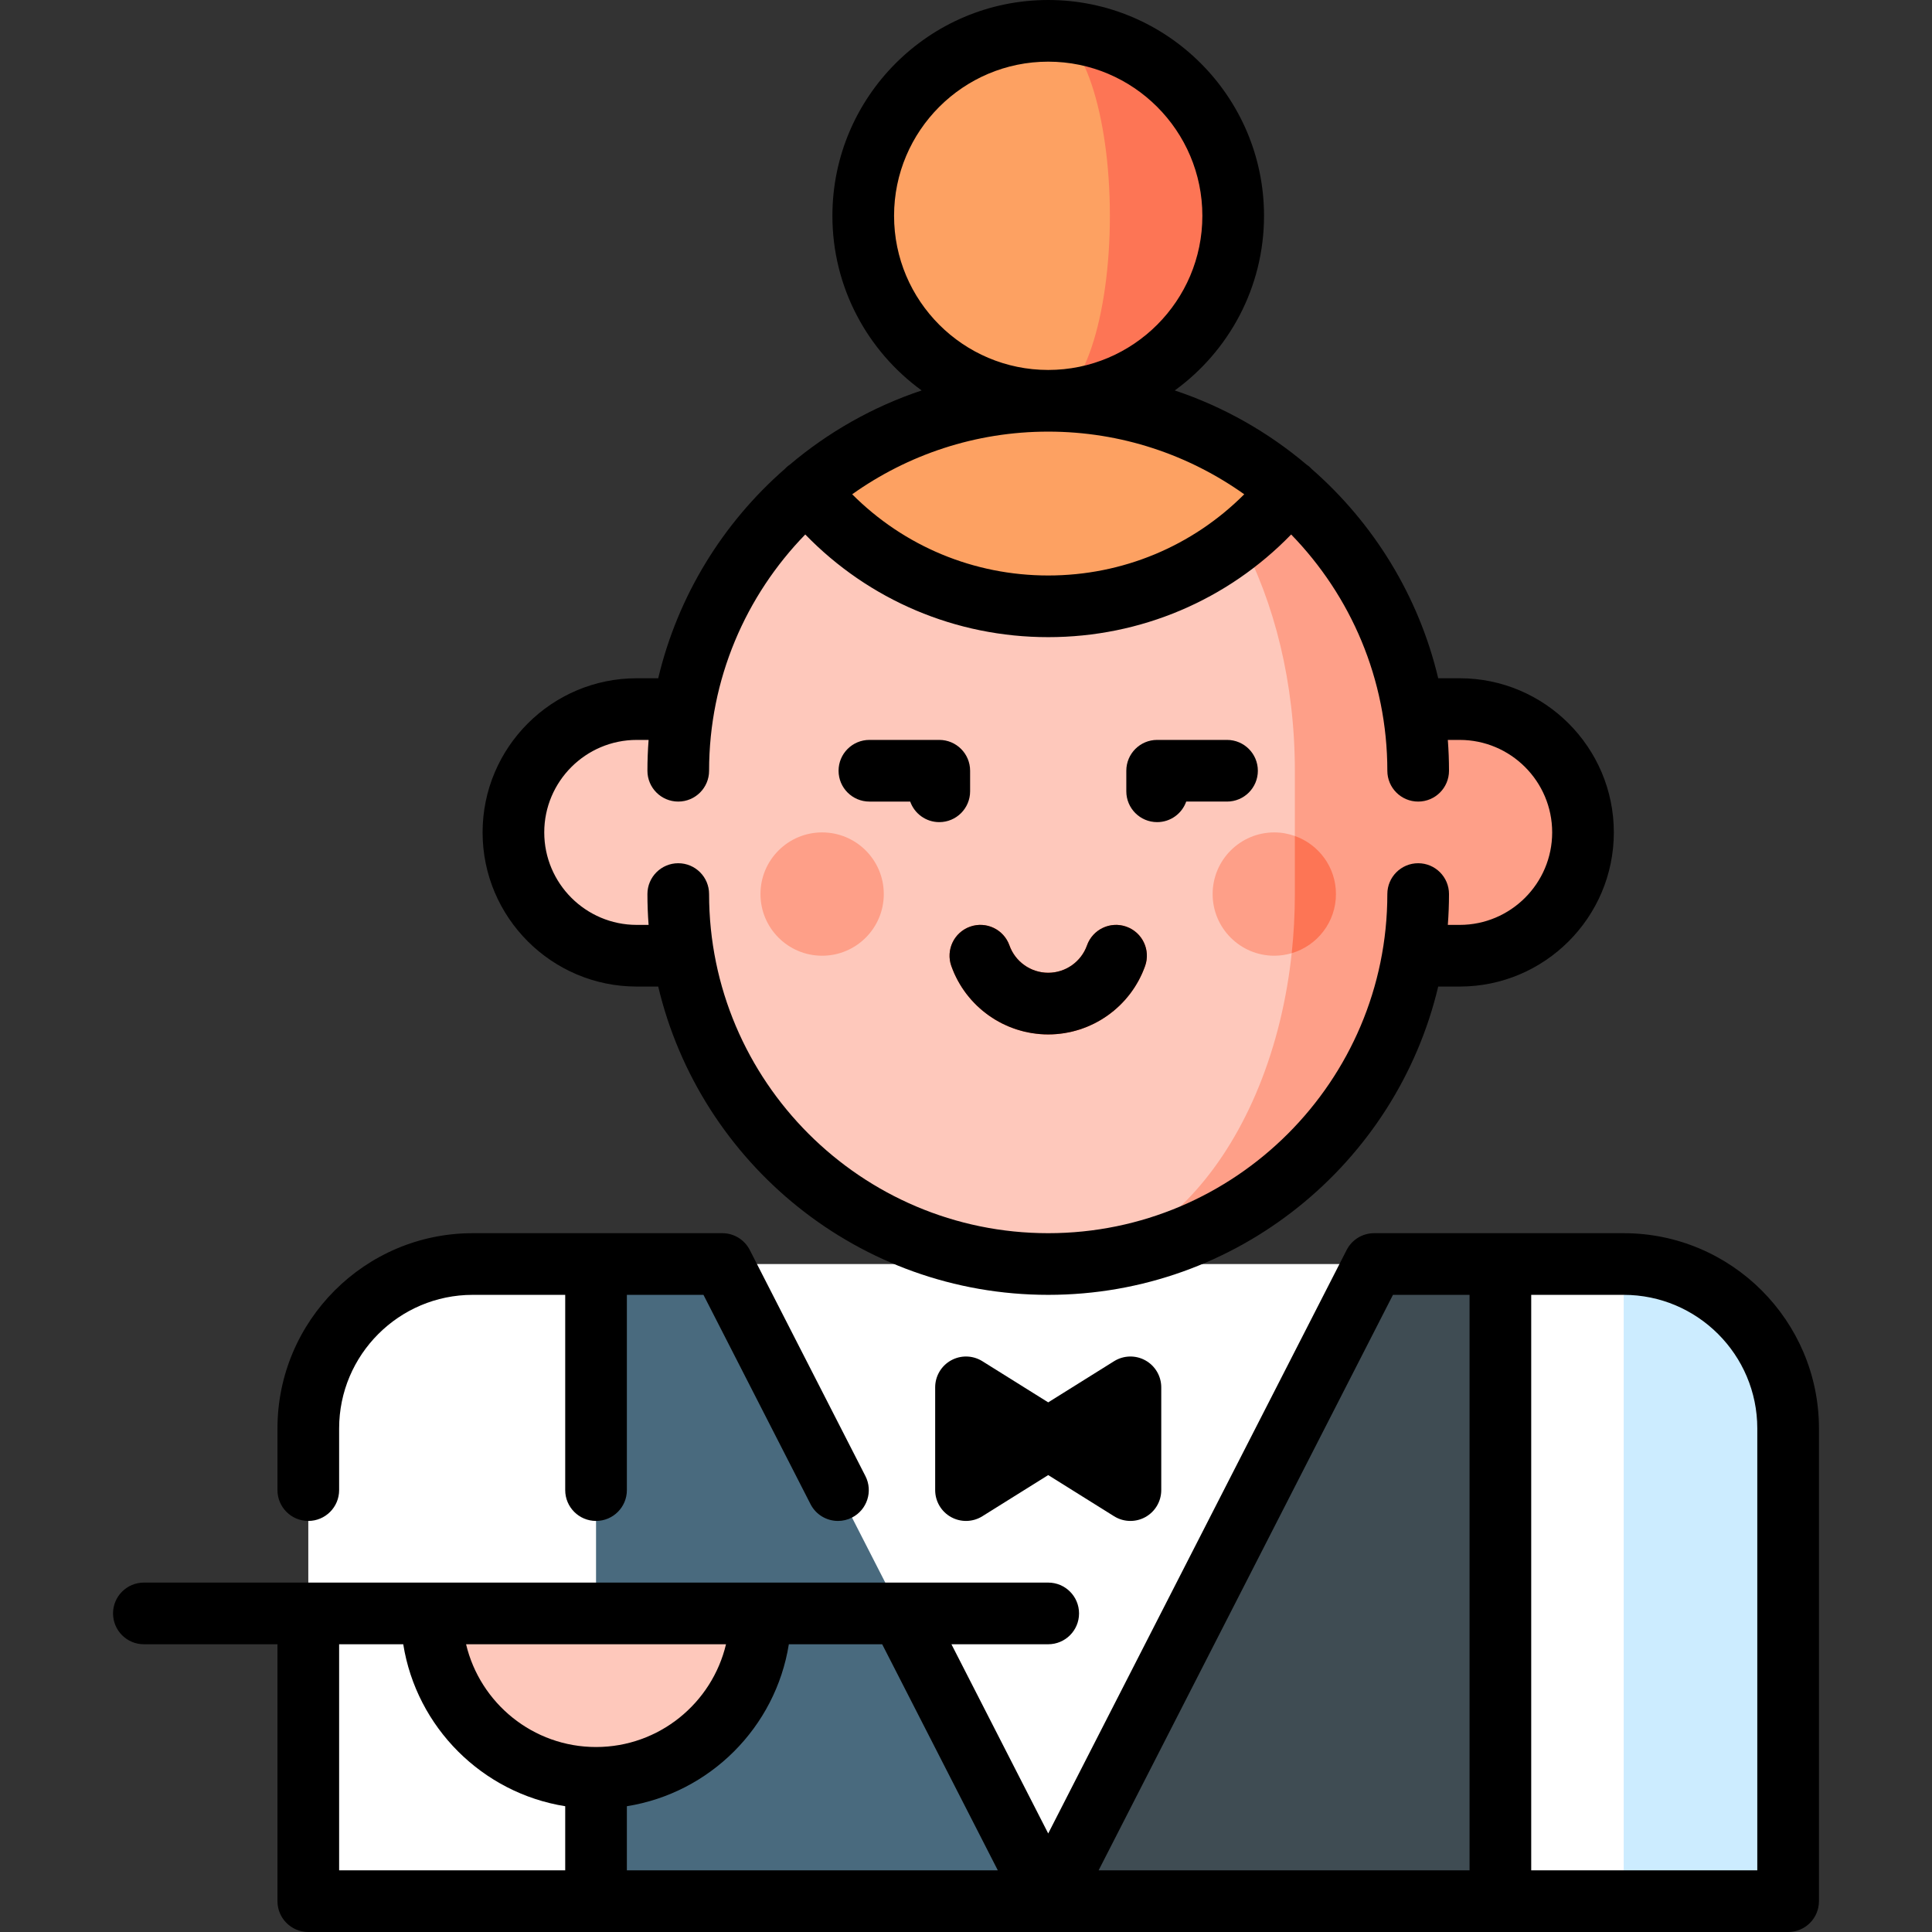
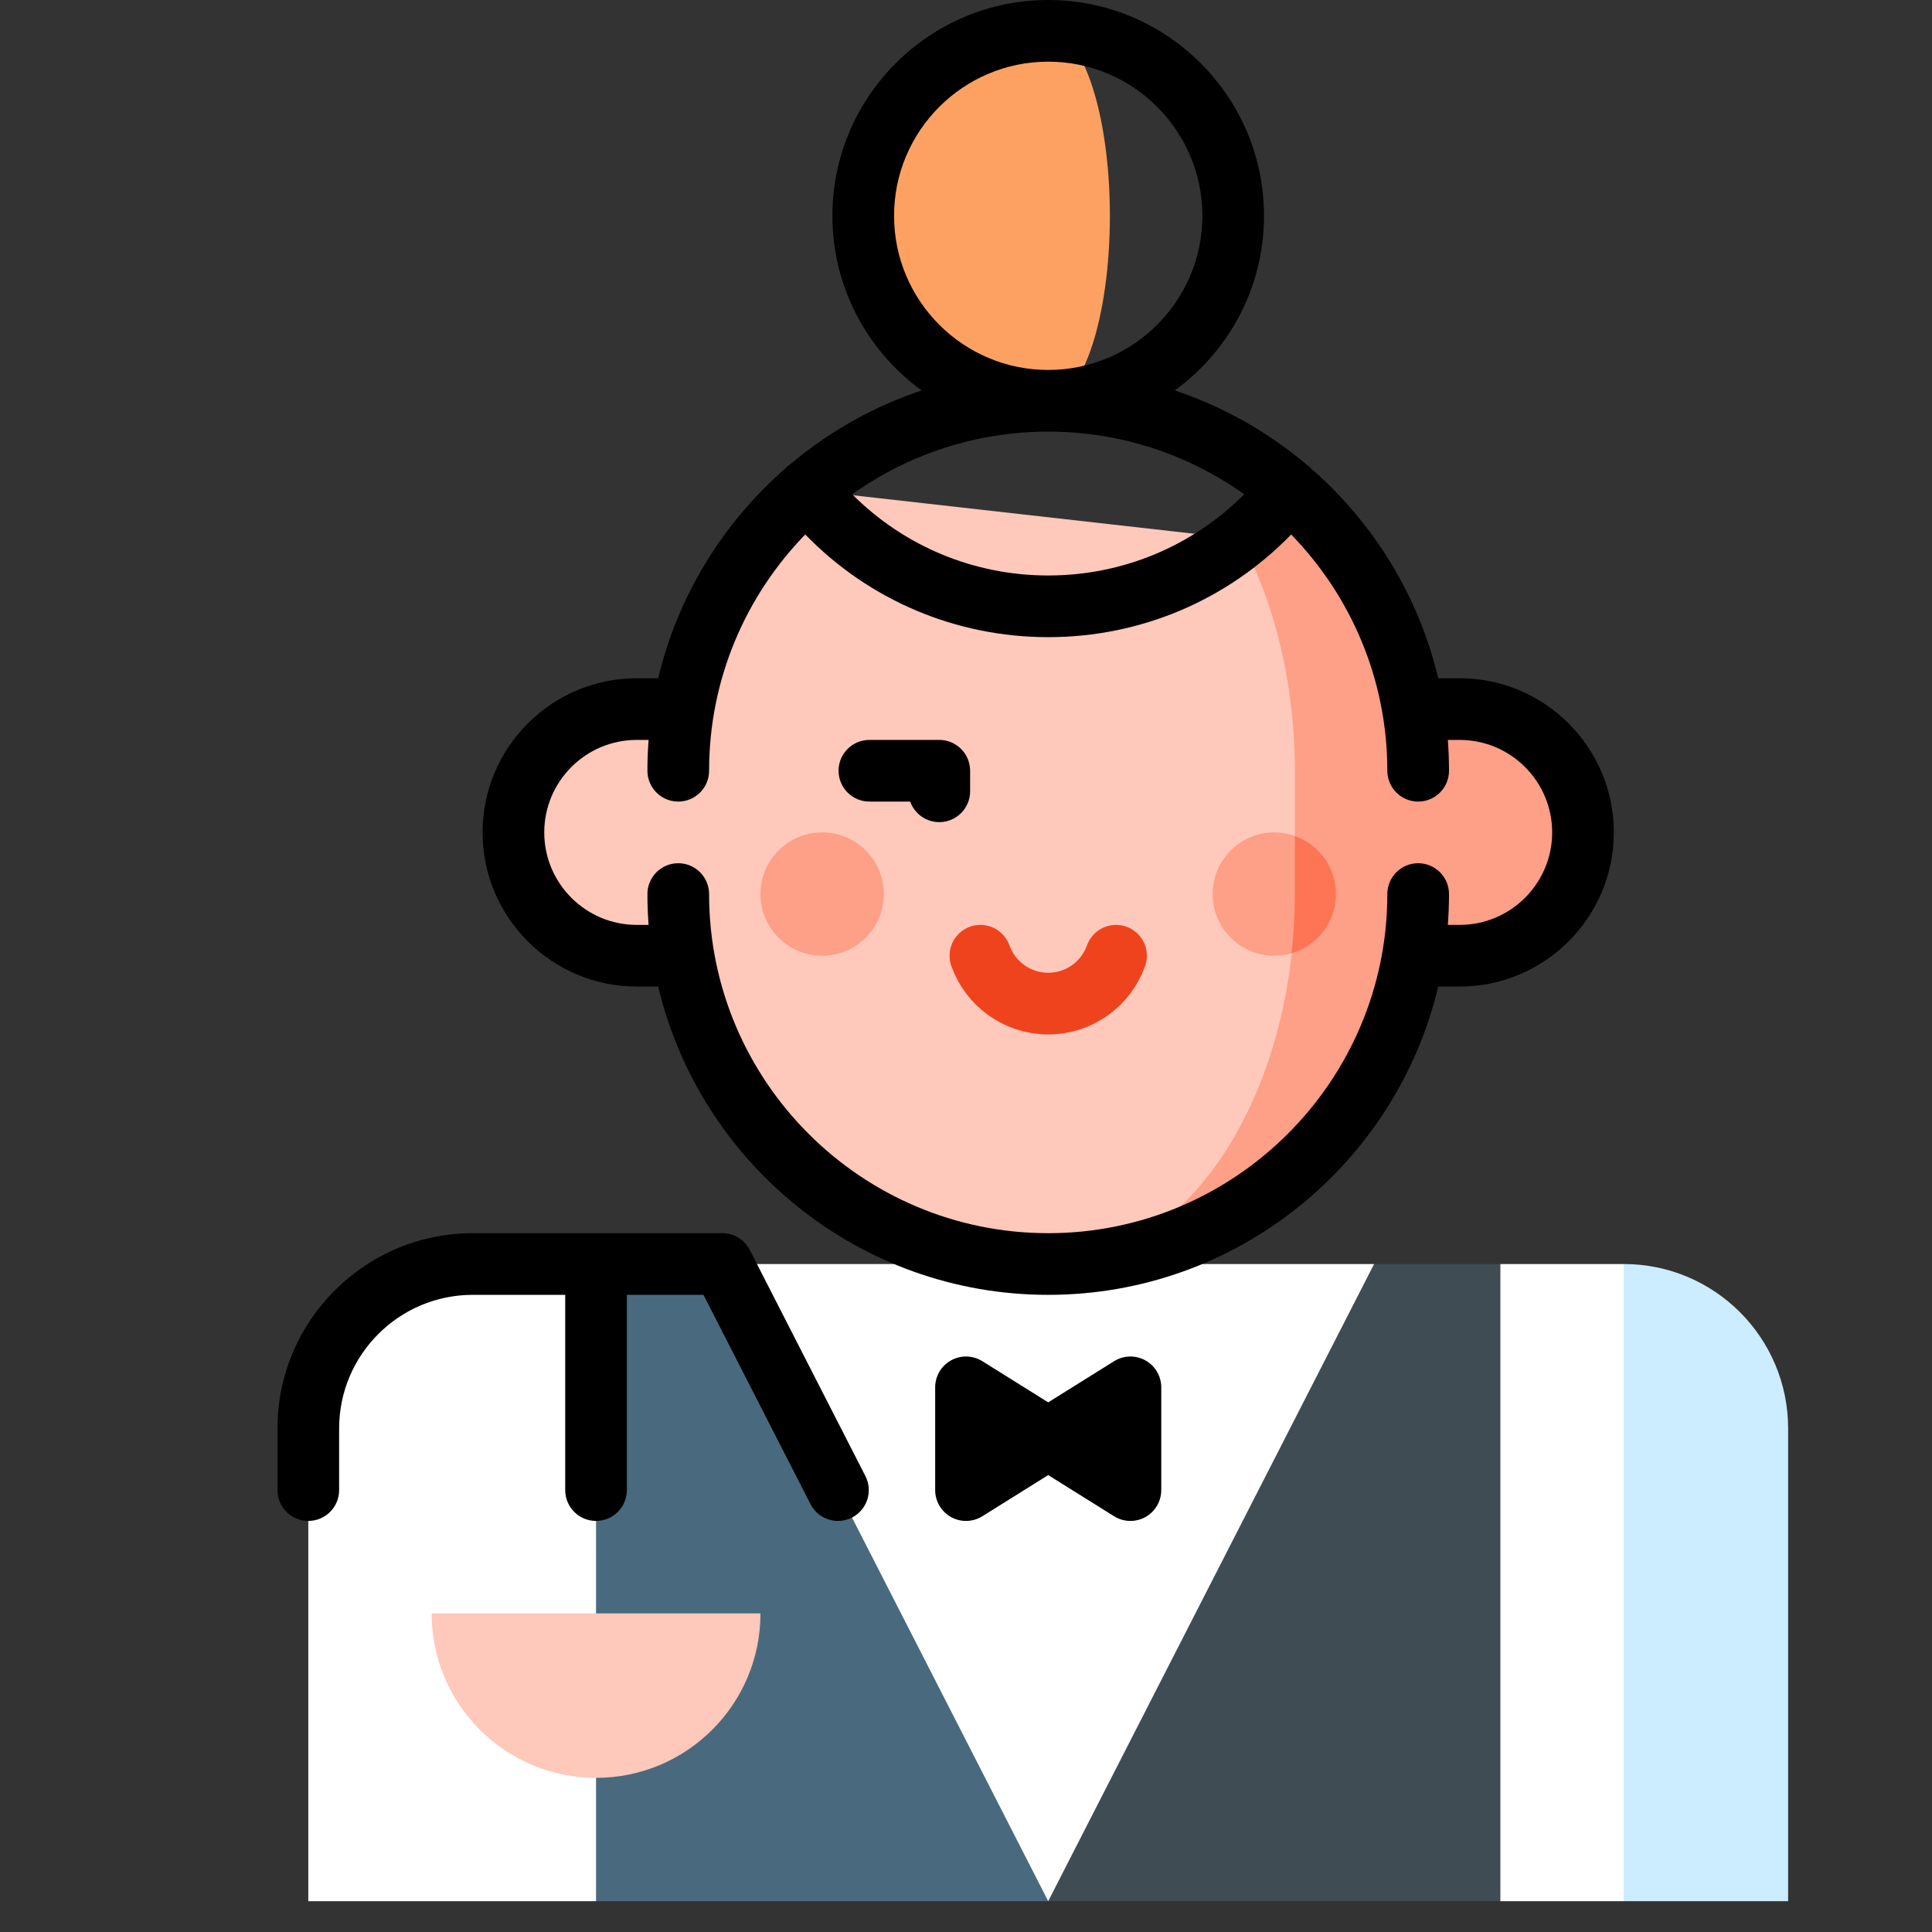
<svg xmlns="http://www.w3.org/2000/svg" version="1.1" id="Capa_1" viewBox="0 0 470 470" xml:space="preserve" width="512" height="512">
  <rect x="0" y="0" width="470" height="470" fill="#333333" stroke="none" />
  <g>
-     <path style="fill:#FD7555;" d="M255,7.5v90c24.853,0,45-20.147,45-45C300,27.647,279.853,7.5,255,7.5z" />
    <path style="fill:#FDA162;" d="M270,52.5c0-24.853-6.716-45-15-45c-24.853,0-45,20.147-45,45c0,24.853,20.147,45,45,45   C263.284,97.5,270,77.353,270,52.5z" />
    <path style="fill:#CCECFF;" d="M395,307.5L365,385l30,77.5h40v-115C435,325.409,417.092,307.5,395,307.5z" />
    <path style="fill:#FFFFFF;" d="M365,307.5l-15.361,30l-15.361-30H175.721l-15.361,30L145,307.5h-30c-22.092,0-40,17.909-40,40v115   h70l55-30l55,30l55-30l55,30h30v-155H365z" />
    <polygon style="fill:#496A7E;" points="175.721,307.5 145,307.5 145,462.5 255,462.5  " />
    <polygon style="fill:#3F4C53;" points="334.279,307.5 255,462.5 365,462.5 365,307.5  " />
    <path style="fill:#FEC8BB;" d="M154.9,172.5c-16.569,0-30,13.432-30,30c0,16.569,13.431,30,30,30H255v-60H154.9z" />
    <path style="fill:#FE9F88;" d="M355.1,172.5H255v60h100.1c16.569,0,30-13.431,30-30C385.1,185.932,371.669,172.5,355.1,172.5z" />
    <path style="fill:#FE9F88;" d="M313.637,119.225L255,147.5v160c49.706,0,90-40.294,90-90v-30   C345,160.194,332.837,135.731,313.637,119.225z" />
    <path style="fill:#FEC8BB;" d="M301.761,131.112l-105.397-11.887C177.163,135.731,165,160.194,165,187.5v30   c0,49.706,40.294,90,90,90c33.137,0,60-40.294,60-90v-30C315,166.151,310.041,146.542,301.761,131.112z" />
-     <path style="fill:#FDA162;" d="M313.637,119.225C297.886,105.686,277.4,97.5,255,97.5s-42.886,8.186-58.636,21.725   C210.101,136.452,231.253,147.5,255,147.5C278.747,147.5,299.899,136.452,313.637,119.225z" />
    <circle style="fill:#FE9F88;" cx="200" cy="217.5" r="15" />
    <path style="fill:#FD7555;" d="M315,203.372l-10.379,14.12l9.613,14.392C320.455,230.055,325,224.313,325,217.5   C325,210.972,320.822,205.433,315,203.372z" />
    <path style="fill:#FE9F88;" d="M315,203.372c-1.566-0.555-3.244-0.872-5-0.872c-8.284,0-15,6.716-15,15c0,8.284,6.716,15,15,15   c1.472,0,2.89-0.221,4.234-0.616C314.736,227.2,315,222.396,315,217.5V203.372z" />
    <path style="fill:none;stroke:#EF431D;stroke-width:15;stroke-linecap:round;stroke-linejoin:round;stroke-miterlimit:10;" d="   M238.5,232.5c2.412,6.785,8.887,11.645,16.5,11.645c7.613,0,14.088-4.86,16.5-11.645" />
    <path style="fill:#FEC8BB;" d="M105,392.5c0,22.091,17.909,40,40,40c22.091,0,40-17.909,40-40H105z" />
    <path d="M154.9,240h5.225c10.185,42.95,48.855,75,94.875,75s84.69-32.05,94.875-75h5.225c20.678,0,37.5-16.822,37.5-37.5   S375.777,165,355.1,165h-5.225c-4.76-20.074-15.741-37.765-30.79-50.917c-0.239-0.253-0.492-0.497-0.772-0.721   c-0.139-0.111-0.284-0.208-0.429-0.308c-9.358-7.917-20.221-14.107-32.096-18.069C298.932,85.434,307.5,69.953,307.5,52.5   C307.5,23.552,283.948,0,255,0c-28.949,0-52.5,23.552-52.5,52.5c0,17.453,8.568,32.934,21.711,42.485   c-11.877,3.963-22.741,10.154-32.1,18.073c-0.142,0.098-0.286,0.194-0.423,0.304c-0.278,0.222-0.529,0.465-0.767,0.716   c-15.051,13.153-26.034,30.846-30.795,50.922H154.9c-20.678,0-37.5,16.822-37.5,37.5S134.223,240,154.9,240z M217.5,52.5   c0-20.678,16.822-37.5,37.5-37.5s37.5,16.822,37.5,37.5S275.678,90,255,90S217.5,73.178,217.5,52.5z M302.689,120.244   C290.079,132.881,273.079,140,255,140c-18.078,0-35.079-7.119-47.688-19.757C220.788,110.66,237.241,105,255,105   C272.759,105,289.212,110.66,302.689,120.244z M154.9,180h2.885c-0.189,2.476-0.286,4.977-0.286,7.5c0,4.143,3.358,7.5,7.5,7.5   s7.5-3.357,7.5-7.5c0-22.333,8.934-42.608,23.398-57.477C211.385,145.983,232.506,155,255,155c22.493,0,43.615-9.017,59.102-24.977   c14.464,14.869,23.398,35.144,23.398,57.477c0,4.143,3.357,7.5,7.5,7.5s7.5-3.357,7.5-7.5c0-2.523-0.096-5.024-0.286-7.5h2.885   c12.406,0,22.5,10.094,22.5,22.5S367.506,225,355.1,225h-2.885c0.189-2.476,0.286-4.977,0.286-7.5c0-4.143-3.357-7.5-7.5-7.5   s-7.5,3.357-7.5,7.5c0,45.49-37.01,82.5-82.5,82.5c-45.491,0-82.5-37.01-82.5-82.5c0-4.143-3.358-7.5-7.5-7.5s-7.5,3.357-7.5,7.5   c0,2.523,0.096,5.024,0.286,7.5H154.9c-12.407,0-22.5-10.094-22.5-22.5S142.494,180,154.9,180z" />
    <path d="M271.025,331.14L255,341.155l-16.025-10.016c-2.312-1.444-5.226-1.521-7.61-0.199c-2.385,1.321-3.864,3.833-3.864,6.56v25   c0,2.727,1.479,5.238,3.864,6.56c2.385,1.322,5.3,1.246,7.61-0.199L255,358.845l16.025,10.016c1.213,0.758,2.593,1.14,3.975,1.14   c1.251,0,2.503-0.313,3.636-0.94c2.385-1.321,3.864-3.833,3.864-6.56v-25c0-2.727-1.479-5.238-3.864-6.56   C276.252,329.619,273.337,329.696,271.025,331.14z" />
    <path d="M211.5,195h9.927c1.029,2.913,3.808,5,7.073,5c4.142,0,7.5-3.357,7.5-7.5v-5c0-4.143-3.358-7.5-7.5-7.5h-17   c-4.142,0-7.5,3.357-7.5,7.5S207.358,195,211.5,195z" />
-     <path d="M281.5,200c3.266,0,6.044-2.087,7.073-5h9.927c4.143,0,7.5-3.357,7.5-7.5s-3.357-7.5-7.5-7.5h-17   c-4.143,0-7.5,3.357-7.5,7.5v5C274,196.643,277.357,200,281.5,200z" />
-     <path d="M231.433,235.013c3.537,9.948,13.007,16.632,23.567,16.632s20.03-6.684,23.566-16.632c1.388-3.903-0.651-8.192-4.555-9.579   c-3.899-1.391-8.191,0.651-9.578,4.554c-1.416,3.982-5.207,6.657-9.434,6.657s-8.018-2.675-9.434-6.657   c-1.387-3.903-5.676-5.944-9.579-4.554C232.085,226.82,230.046,231.109,231.433,235.013z" />
-     <path d="M395,300h-60.721c-2.816,0-5.395,1.577-6.677,4.085L255,446.03L231.457,400H255c4.143,0,7.5-3.357,7.5-7.5   s-3.357-7.5-7.5-7.5H35c-4.142,0-7.5,3.357-7.5,7.5s3.358,7.5,7.5,7.5h32.5v62.5c0,4.143,3.358,7.5,7.5,7.5h360   c4.143,0,7.5-3.357,7.5-7.5v-115C442.5,321.309,421.191,300,395,300z M145,425c-15.339,0-28.221-10.685-31.617-25h63.234   C173.221,414.315,160.339,425,145,425z M82.5,400h15.598c3.218,20.196,19.207,36.185,39.402,39.402V455h-55V400z M152.5,455   v-15.598c20.196-3.218,36.184-19.207,39.402-39.402h22.707l28.131,55H152.5z M338.867,315H357.5v140h-90.24L338.867,315z    M427.5,455h-55V315H395c17.921,0,32.5,14.579,32.5,32.5V455z" />
    <path d="M75,370c4.142,0,7.5-3.357,7.5-7.5v-15c0-17.921,14.58-32.5,32.5-32.5h22.5v47.5c0,4.143,3.358,7.5,7.5,7.5   s7.5-3.357,7.5-7.5V315h18.633l26.042,50.915c1.327,2.595,3.957,4.087,6.683,4.087c1.149,0,2.316-0.266,3.409-0.824   c3.688-1.887,5.148-6.405,3.262-10.093l-28.131-55c-1.282-2.508-3.861-4.085-6.677-4.085H115c-26.191,0-47.5,21.309-47.5,47.5v15   C67.5,366.643,70.858,370,75,370z" />
  </g>
</svg>